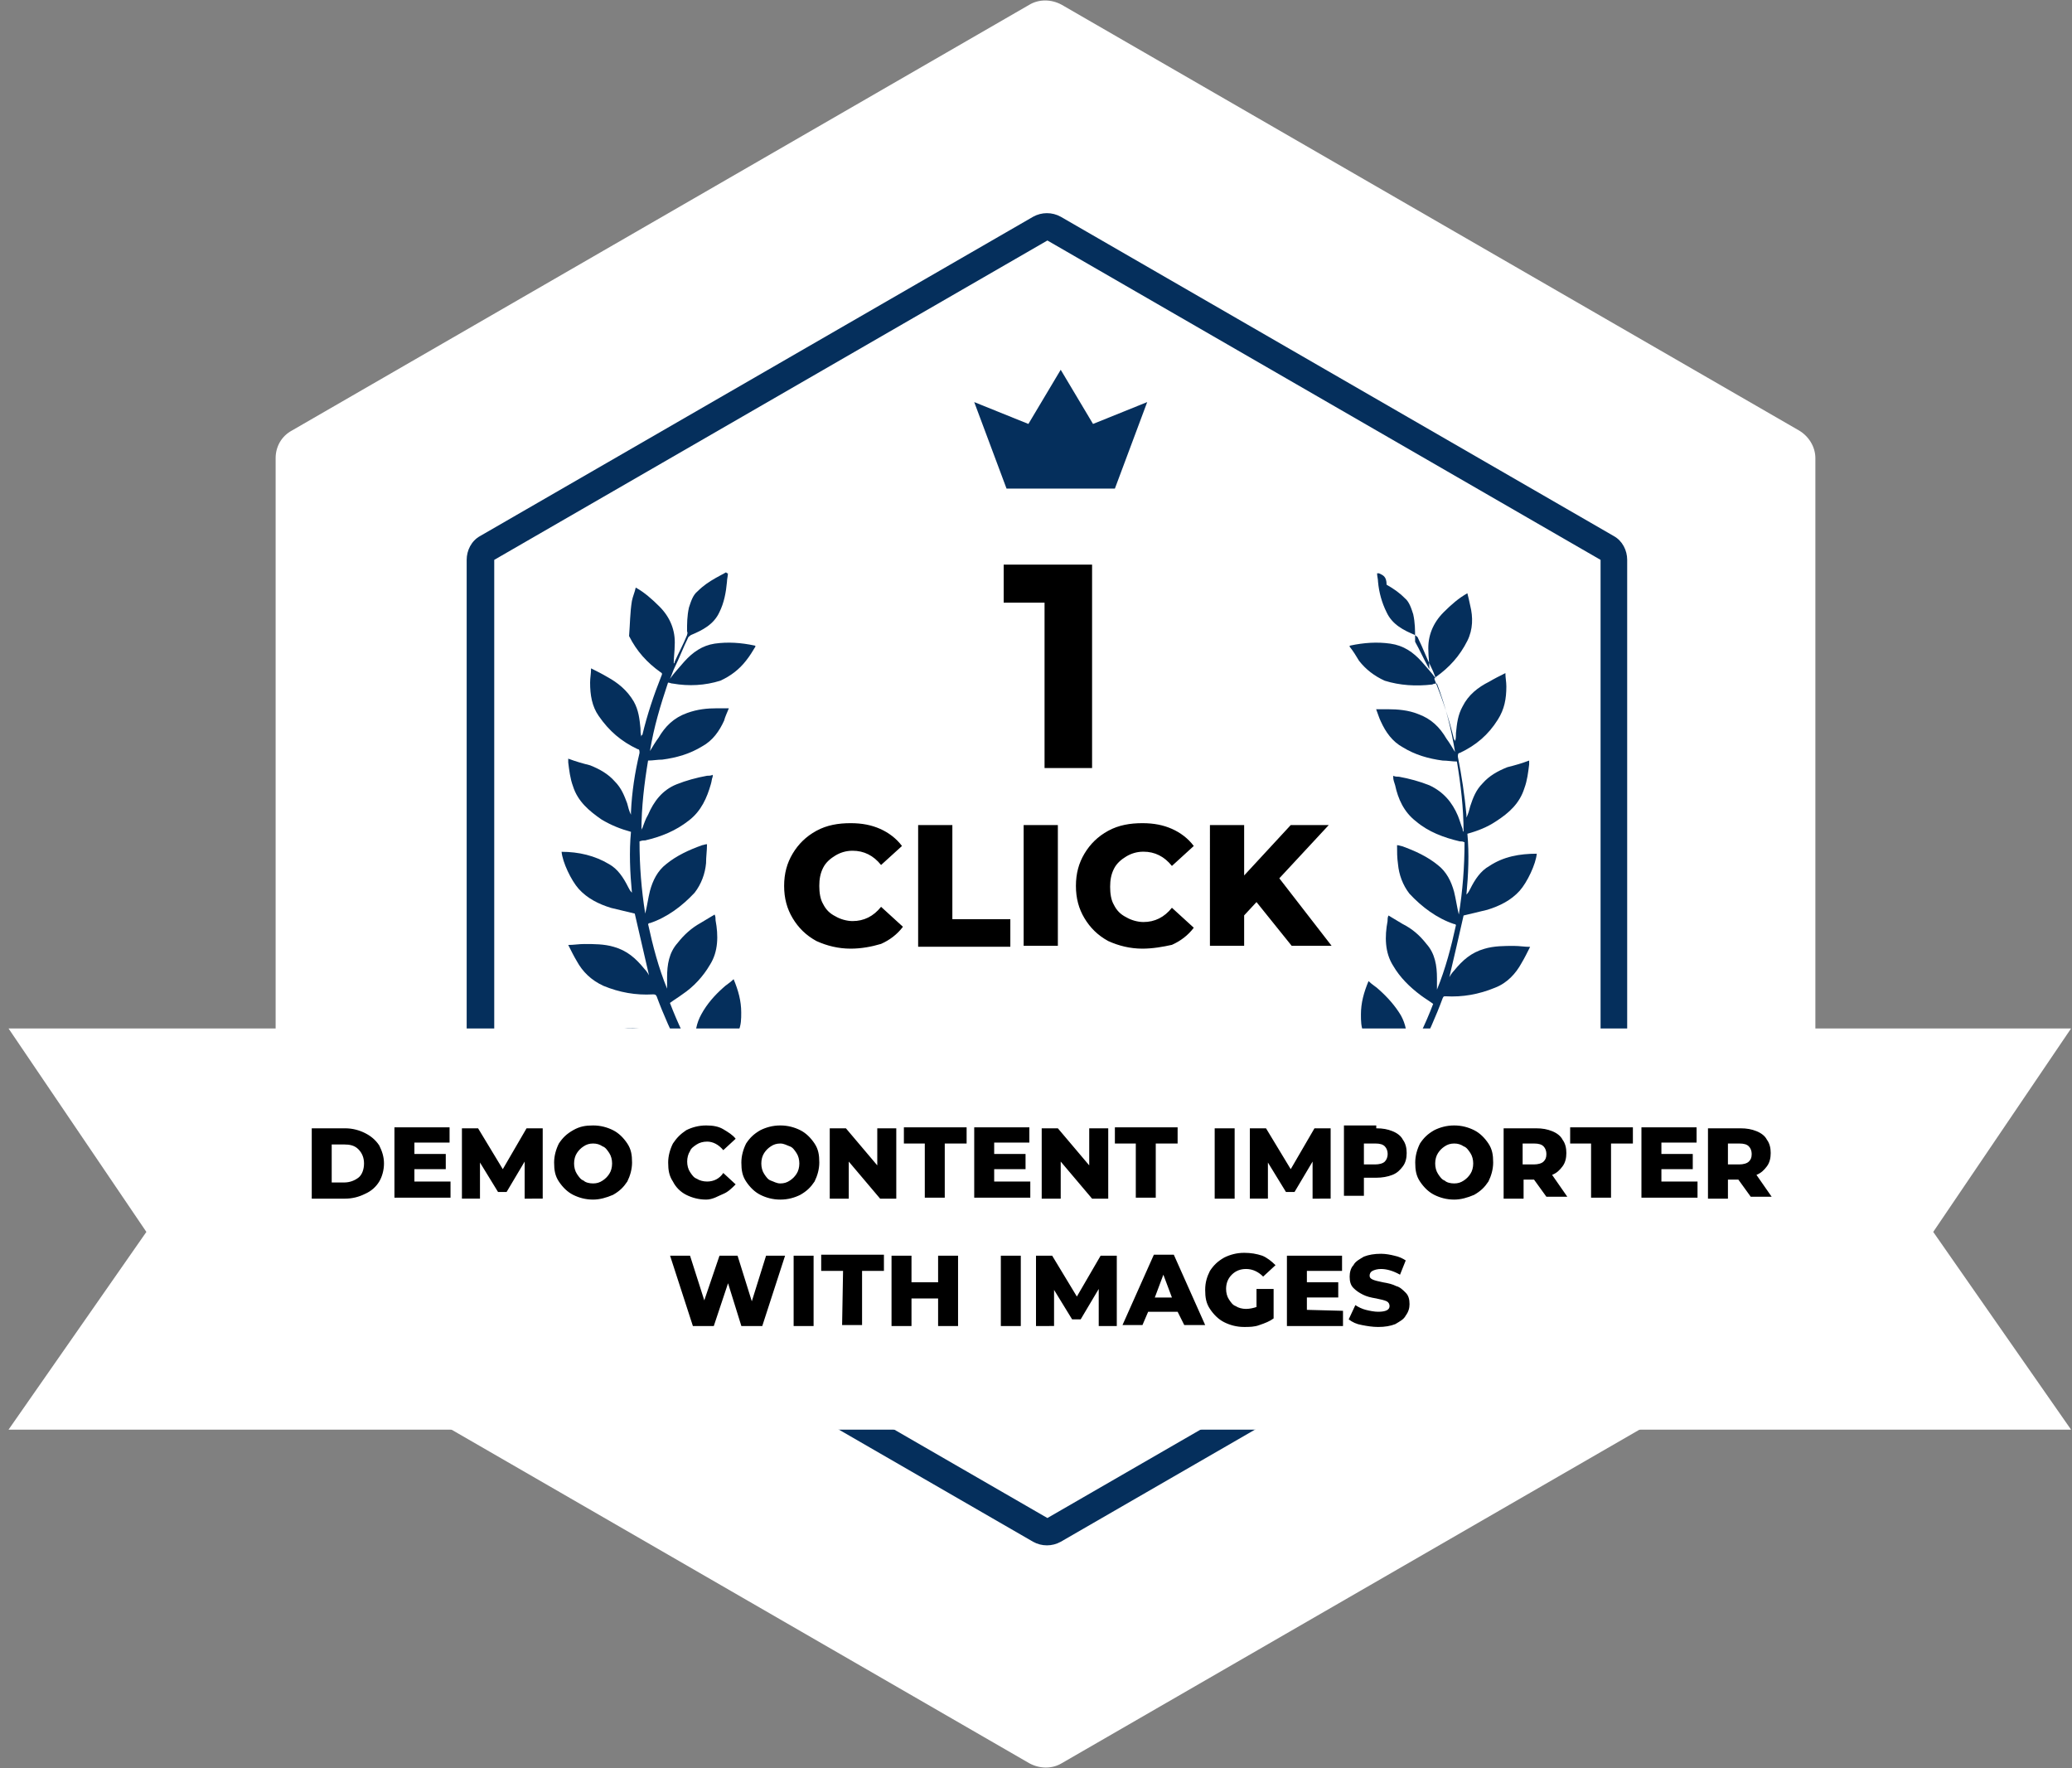
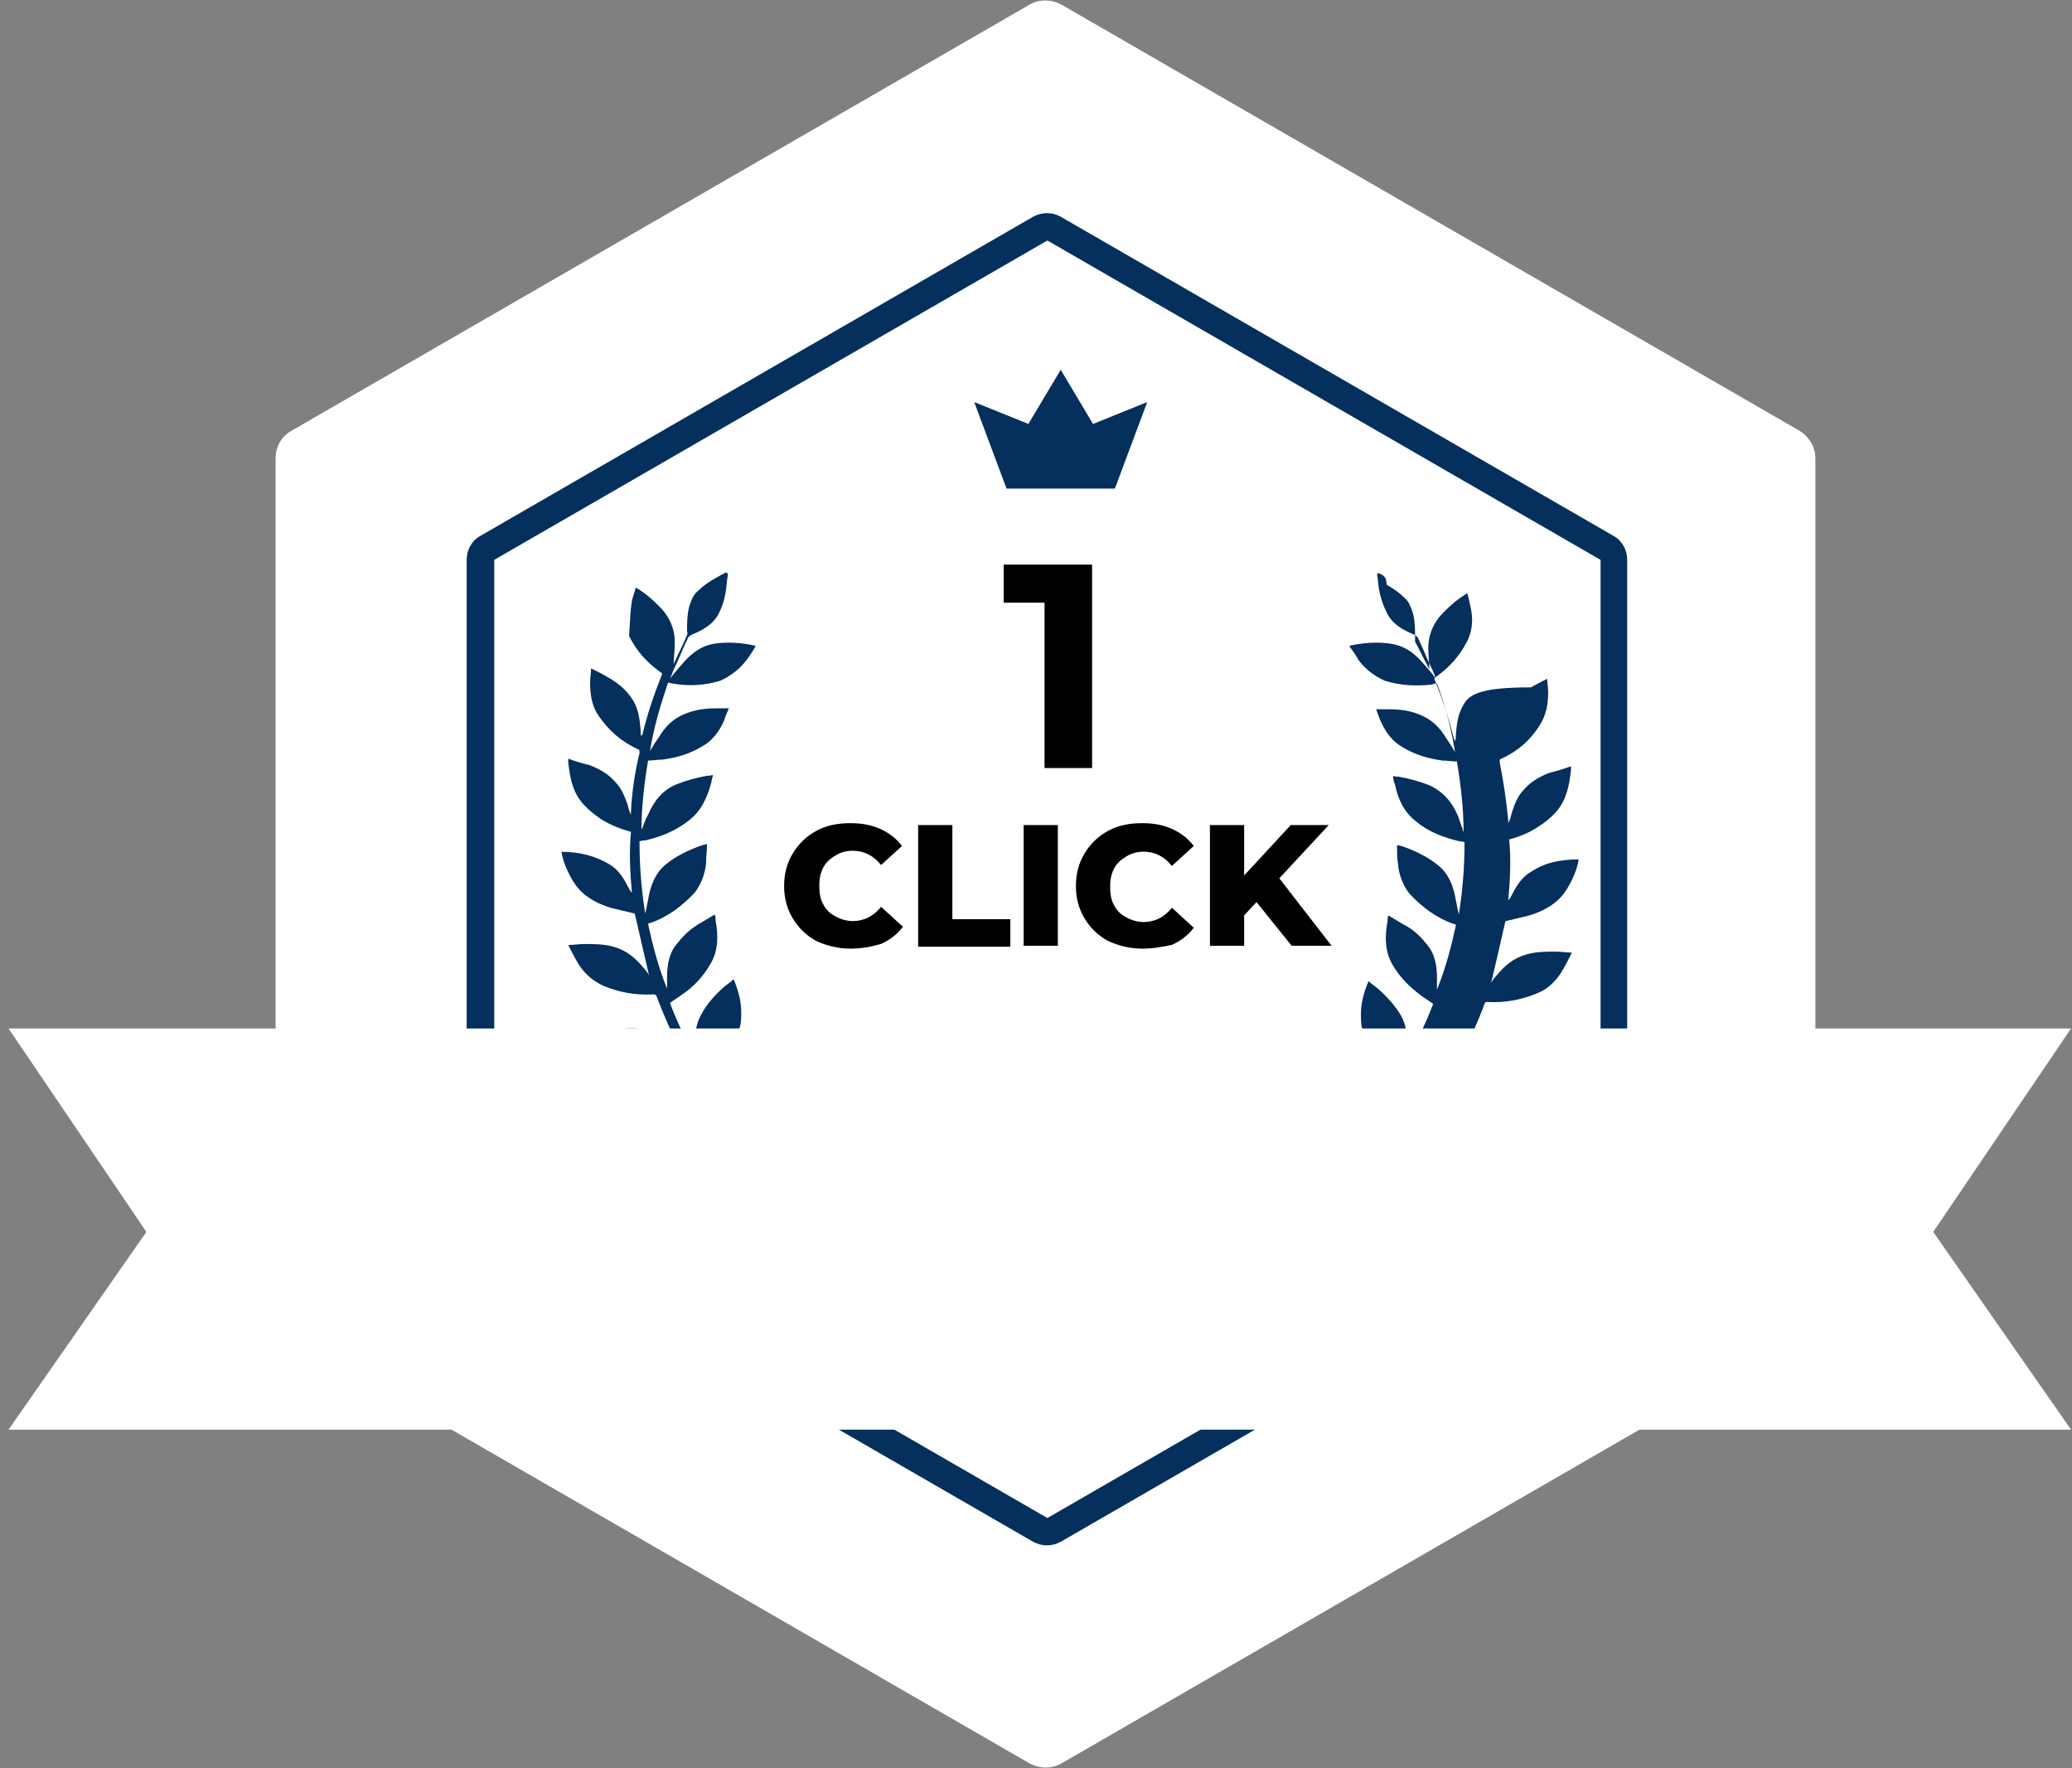
<svg xmlns="http://www.w3.org/2000/svg" id="Layer_1" x="0px" y="0px" width="218px" height="186px" viewBox="0 0 218 186" style="enable-background:new 0 0 218 186;" xml:space="preserve">
  <rect x="0" y="0" width="218" height="186" fill="#808080" stroke="none" />
  <style type="text/css">
	.st0{fill:#FFFFFF;}
	.st1{fill-rule:evenodd;clip-rule:evenodd;fill:#052F5C;}
	.st2{fill-rule:evenodd;clip-rule:evenodd;fill:#FFFFFF;}
	.st3{fill-rule:evenodd;clip-rule:evenodd;}
</style>
  <title>F4CA8A9E-321C-42DA-A1CC-7FDE658C4392</title>
  <g>
    <g id="Landingpage" transform="translate(-791, -822)">
      <g transform="translate(791, 822)">
        <path id="Path" class="st0" d="M108.3,0.5c1-0.6,2.3-0.6,3.4,0l0,0l77.6,44.8c1,0.6,1.7,1.7,1.7,2.9l0,0v89.6     c0,1.2-0.6,2.3-1.7,2.9l0,0l-77.6,44.8c-1,0.6-2.3,0.6-3.4,0l0,0l-77.6-44.8c-1-0.6-1.7-1.7-1.7-2.9l0,0V48.2     c0-1.2,0.6-2.3,1.7-2.9l0,0L108.3,0.5z" />
        <path id="Polygon-Copy" class="st1" d="M110.2,25.3L52,58.9v67.2l58.2,33.6l58.2-33.6V58.9L110.2,25.3z M111.6,22.8l58.2,33.6     c0.9,0.5,1.4,1.5,1.4,2.5v67.2c0,1-0.5,2-1.4,2.5l-58.2,33.6c-0.9,0.5-2,0.5-2.9,0l-58.2-33.6c-0.9-0.5-1.4-1.5-1.4-2.5V58.9     c0-1,0.5-2,1.4-2.5l58.2-33.6C109.6,22.3,110.7,22.3,111.6,22.8z" />
        <g id="Page-1" transform="translate(59.486, 60.312)">
          <path id="Fill-1" class="st1" d="M16.2,4.1c-0.6,1.3-1.8,1.9-3,2.4c-0.1,0.1-0.3,0.2-0.3,0.3c-0.5,1-0.9,2.1-1.4,3.1      c-0.2,0.4-0.3,0.8-0.5,1.2c0.5-0.7,1-1.2,1.5-1.8c0.9-1,1.9-1.7,3.2-1.9c1.4-0.2,2.8-0.1,4.2,0.2c0,0,0.1,0,0.1,0.1      c-0.3,0.5-0.6,1-1,1.5c-0.7,0.9-1.6,1.6-2.7,2.1c-1.6,0.5-3.3,0.6-5,0.3c-0.2,0-0.3-0.1-0.5-0.1c-0.8,2.4-1.5,4.7-1.9,7.2      c0.3-0.5,0.6-1,0.9-1.4c0.7-1.2,1.6-2.1,3-2.6c1.1-0.4,2.1-0.5,3.2-0.5c0.4,0,0.7,0,1.2,0c-0.2,0.5-0.4,0.9-0.5,1.3      c-0.5,1.1-1.2,2.1-2.3,2.7c-1.3,0.8-2.7,1.2-4.2,1.4c-0.5,0-1,0.1-1.5,0.1C8.3,22.1,8,24.6,8,27.1c0-0.1,0-0.2,0.1-0.3      c0.2-0.5,0.3-0.9,0.6-1.4c0.6-1.4,1.5-2.6,3-3.2c1-0.4,2.1-0.7,3.2-0.9c0.2,0,0.4,0,0.6-0.1v0.2c-0.1,0.2-0.1,0.5-0.2,0.8      c-0.4,1.4-1,2.8-2.3,3.8c-1.4,1.1-2.9,1.7-4.6,2.1c-0.2,0-0.3,0-0.6,0.1c0,2.6,0.2,5.1,0.6,7.6c0.2-0.8,0.3-1.6,0.5-2.4      c0.3-1.1,0.8-2.1,1.7-2.8c1.1-0.9,2.4-1.5,3.8-2c0.1,0,0.3-0.1,0.5-0.1c0,0.7-0.1,1.3-0.1,2c-0.1,1.1-0.5,2.2-1.2,3.1      c-1.3,1.4-2.9,2.6-4.7,3.2c-0.1,0-0.1,0-0.2,0.1c0.5,2.3,1.1,4.6,2,6.8c0-0.4,0-0.8,0-1.2c0-1.3,0.2-2.6,1.1-3.6      c0.7-0.9,1.5-1.6,2.4-2.1c0.5-0.3,1-0.6,1.5-0.9c0.1,0.2,0.1,0.4,0.1,0.6c0.3,1.6,0.3,3.3-0.6,4.7c-0.7,1.2-1.7,2.3-2.9,3.1      c-0.4,0.3-0.9,0.6-1.3,0.9c0.8,2.1,1.8,4.2,2.9,6.1c0-0.1,0-0.2,0-0.3c-0.1-0.6-0.1-1.1-0.2-1.7c-0.1-1,0.1-2,0.6-2.9      c0.6-1.1,1.4-2,2.3-2.8c0.3-0.3,0.7-0.5,1.1-0.9c0.5,1.2,0.8,2.3,0.8,3.5c0,0.7,0,1.3-0.3,2c-0.7,1.7-1.8,3.3-3.3,4.5      c-0.2,0.1-0.1,0.2-0.1,0.3c1,1.6,2,3.1,3.1,4.5c0,0-0.2,0.4-1.6-0.5c-0.3-0.5-0.6-0.9-0.9-1.4c-0.7-1-1.3-2-1.9-3      c-0.1-0.2-0.3-0.3-0.6-0.2c-1.8,0.4-3.6,0.4-5.4-0.1c-1.3-0.3-2.3-1.1-3.2-2.1c-0.4-0.4-0.7-0.9-1-1.4c0-0.1,0-0.1-0.1-0.2      l0.1-0.1c1.4-0.5,2.9-0.7,4.4-0.6c1.5,0.1,2.7,0.8,3.8,1.8c0.2,0.2,0.4,0.5,0.7,0.7c0-0.1-0.1-0.2-0.1-0.2      c-0.9-1.8-1.8-3.8-2.5-5.7c-0.1-0.2-0.2-0.2-0.4-0.2c-1.8,0.1-3.5-0.2-5.2-0.9c-1.3-0.6-2.2-1.5-2.8-2.6      c-0.3-0.5-0.6-1.1-0.9-1.7C0.9,39.1,1.4,39,2,39c1,0,2.1,0,3.1,0.3c1.4,0.4,2.3,1.2,3.2,2.3c0.2,0.2,0.4,0.5,0.5,0.7      c-0.5-2.2-1-4.3-1.5-6.5c-0.8-0.2-1.7-0.4-2.5-0.6c-1.3-0.4-2.5-1-3.4-2c-0.8-0.9-1.7-2.8-1.8-3.9l0,0c1.8,0,3.5,0.4,5,1.3      c0.9,0.5,1.5,1.4,2,2.4c0.1,0.2,0.2,0.4,0.4,0.6c-0.2-2.1-0.3-4.3-0.1-6.4c-1.1-0.3-2.1-0.7-3.1-1.3c-1.3-0.9-2.5-1.9-3-3.5      c-0.3-0.8-0.4-1.7-0.5-2.5c0-0.1,0-0.2,0-0.4c0.8,0.3,1.5,0.5,2.3,0.7c1,0.4,1.9,0.9,2.6,1.7c0.7,0.7,1,1.5,1.3,2.3      c0.1,0.4,0.2,0.8,0.4,1.2c0-0.1,0-0.2,0-0.3C7,23,7.3,21,7.8,18.9c0-0.2,0-0.4-0.2-0.4c-1.7-0.8-3-1.9-4.1-3.5      c-0.7-1-0.9-2.2-0.9-3.5c0-0.5,0.1-0.9,0.1-1.5c0.6,0.3,1.2,0.6,1.7,0.9c1.1,0.6,2.1,1.4,2.8,2.6c0.5,0.9,0.6,1.8,0.7,2.8      c0,0.3,0,0.6,0.1,0.9C8,17.1,8,17,8.1,17c0.5-2.1,1.2-4.2,2-6.2c0.1-0.2,0.1-0.3-0.1-0.4c-1.4-1-2.5-2.2-3.3-3.8      C6.8,5.4,6.8,4.1,7,2.9C7.1,2.4,7.3,2,7.4,1.5l0,0c0.9,0.5,1.7,1.2,2.5,2C11,4.6,11.6,6,11.5,7.6c0,0.6-0.1,1.2-0.1,1.9      c0.1-0.1,0.1-0.1,0.1-0.2c0.4-0.9,0.9-1.8,1.3-2.8c0-0.1,0.1-0.2,0-0.4c0-0.8,0-1.6,0.2-2.5c0.2-0.6,0.4-1.3,0.9-1.7      c0.6-0.6,1.2-1,1.9-1.4c0.4-0.2,0.7-0.4,1.1-0.6C17,0,17,0,17.1,0c0,0.3-0.1,0.6-0.1,0.9C16.9,2,16.7,3.1,16.2,4.1L16.2,4.1z" />
-           <path id="Fill-2" class="st1" d="M86.4,4.1c0.6,1.3,1.8,1.9,3,2.4c0.1,0.1,0.3,0.2,0.3,0.3c0.5,1,0.9,2.1,1.4,3.1      c0.2,0.4,0.3,0.7,0.5,1.2c-0.5-0.7-1-1.2-1.5-1.8c-0.9-1-1.9-1.7-3.3-1.9c-1.4-0.2-2.8-0.1-4.2,0.2c0,0-0.1,0-0.1,0.1      c0.4,0.5,0.7,1,1,1.5c0.7,0.9,1.6,1.6,2.7,2.1c1.6,0.5,3.3,0.6,5,0.4c0.2-0.1,0.3-0.1,0.5-0.1c0.9,2.4,1.5,4.7,1.9,7.2      c-0.3-0.5-0.6-1-0.9-1.4c-0.7-1.2-1.6-2.1-3-2.6c-1-0.4-2.1-0.5-3.2-0.5c-0.3,0-0.7,0-1.2,0c0.2,0.5,0.3,0.9,0.5,1.3      c0.5,1.1,1.2,2.1,2.3,2.7c1.3,0.8,2.7,1.2,4.2,1.4c0.5,0,1,0.1,1.5,0.1c0.4,2.4,0.7,4.9,0.7,7.4c-0.1-0.1-0.1-0.2-0.1-0.3      c-0.2-0.5-0.3-0.9-0.5-1.4c-0.6-1.4-1.5-2.5-3-3.2c-1-0.4-2.1-0.7-3.2-0.9c-0.2,0-0.4,0-0.6-0.1v0.2c0,0.2,0.1,0.5,0.2,0.8      c0.3,1.4,0.9,2.8,2.2,3.8c1.3,1.1,2.9,1.7,4.6,2.1c0.2,0,0.3,0,0.5,0.1c0,2.6-0.2,5.1-0.6,7.6c-0.2-0.8-0.3-1.6-0.5-2.4      c-0.3-1.1-0.8-2.1-1.7-2.8c-1.1-0.9-2.4-1.5-3.8-2c-0.1,0-0.3-0.1-0.5-0.1c0,0.7,0,1.3,0.1,2c0.1,1.1,0.5,2.2,1.2,3.1      c1.3,1.4,2.9,2.6,4.7,3.2c0.1,0,0.1,0,0.2,0.1c-0.5,2.3-1.1,4.6-2,6.8c0-0.4,0-0.8,0-1.2c0-1.3-0.2-2.6-1.1-3.6      c-0.7-0.9-1.5-1.6-2.5-2.1c-0.5-0.3-1-0.6-1.5-0.9c-0.1,0.2-0.1,0.4-0.1,0.6c-0.3,1.6-0.3,3.3,0.6,4.7c0.7,1.2,1.7,2.2,2.9,3.1      c0.4,0.3,0.9,0.6,1.3,0.9c-0.8,2.1-1.8,4.2-3,6.1c0-0.1,0-0.2,0-0.3c0.1-0.5,0.1-1.1,0.2-1.7c0.1-1-0.1-2-0.6-2.9      c-0.6-1-1.4-1.9-2.3-2.7c-0.3-0.3-0.7-0.5-1.1-0.9c-0.5,1.2-0.8,2.3-0.8,3.5c0,0.7,0,1.3,0.3,2c0.7,1.7,1.8,3.3,3.2,4.5      c0.2,0.1,0.1,0.2,0.1,0.4c-1,1.5-2,3-3.1,4.5c0,0,0.2,0.4,1.6-0.5c0.3-0.5,0.7-0.9,1-1.4c0.6-1,1.3-2,1.9-3      c0.1-0.3,0.2-0.3,0.5-0.3c1.8,0.4,3.6,0.4,5.4-0.1c1.3-0.3,2.3-1.1,3.1-2.1c0.4-0.4,0.7-0.9,1-1.4c0-0.1,0.1-0.1,0.1-0.2      c-0.1,0-0.1-0.1-0.1-0.1c-1.4-0.5-2.9-0.7-4.4-0.6c-1.5,0.1-2.7,0.8-3.8,1.8c-0.2,0.2-0.5,0.5-0.8,0.7c0-0.1,0.1-0.2,0.1-0.2      c0.9-1.8,1.8-3.8,2.5-5.7c0.1-0.2,0.1-0.2,0.3-0.2c1.8,0.1,3.5-0.2,5.2-0.9c1.3-0.5,2.2-1.5,2.8-2.6c0.3-0.5,0.6-1.1,0.9-1.7      c-0.6,0-1.1-0.1-1.7-0.1c-1,0-2.1,0-3.1,0.3c-1.4,0.4-2.3,1.2-3.2,2.3c-0.2,0.2-0.4,0.5-0.5,0.7c0.5-2.1,1-4.3,1.5-6.5      c0.8-0.2,1.7-0.4,2.5-0.6c1.3-0.4,2.5-1,3.4-2c0.8-0.9,1.7-2.8,1.8-3.9l0,0c-1.8,0-3.5,0.3-5,1.3c-0.9,0.5-1.5,1.4-2,2.4      c-0.1,0.2-0.2,0.4-0.4,0.6c0.2-2.1,0.3-4.3,0.1-6.4c1.1-0.3,2.1-0.7,3-1.3c1.4-0.9,2.5-1.9,3-3.5c0.3-0.8,0.4-1.7,0.5-2.5      c0-0.1,0-0.2,0-0.4c-0.8,0.3-1.5,0.5-2.3,0.7c-1,0.4-1.9,0.9-2.6,1.7c-0.7,0.7-1,1.5-1.3,2.4c-0.1,0.4-0.2,0.8-0.4,1.2      c0-0.1,0-0.2,0-0.3c-0.2-2.1-0.5-4.1-0.9-6.1c0-0.2,0-0.4,0.2-0.4c1.7-0.8,3-1.9,4-3.5c0.7-1.1,0.9-2.2,0.9-3.5      c0-0.5-0.1-0.9-0.1-1.4c-0.6,0.3-1.2,0.6-1.7,0.9C96,12,95,12.8,94.4,14c-0.5,0.9-0.6,1.8-0.7,2.8c0,0.3,0,0.6-0.1,0.9      c0-0.1,0-0.2-0.1-0.2c-0.5-2.1-1.2-4.2-2-6.2c-0.1-0.2-0.1-0.3,0.1-0.4c1.4-1,2.5-2.2,3.3-3.8c0.6-1.2,0.6-2.5,0.3-3.7      c-0.1-0.5-0.2-0.9-0.3-1.3l0,0c-0.9,0.5-1.7,1.2-2.5,2c-1.1,1.1-1.7,2.5-1.6,4.1c0,0.6,0.1,1.2,0.1,1.9c0-0.1-0.1-0.1-0.1-0.2      c-0.5-0.9-0.9-1.8-1.4-2.7c0-0.1,0-0.2,0-0.4c0-0.8,0-1.6-0.2-2.5C89,3.7,88.8,3,88.3,2.6c-0.6-0.6-1.2-1-1.9-1.4      c0-0.9-0.4-1-0.8-1.2c-0.1,0-0.1,0-0.2,0c0,0.3,0.1,0.6,0.1,0.9C85.6,2,85.9,3.1,86.4,4.1L86.4,4.1z" />
+           <path id="Fill-2" class="st1" d="M86.4,4.1c0.6,1.3,1.8,1.9,3,2.4c0.1,0.1,0.3,0.2,0.3,0.3c0.5,1,0.9,2.1,1.4,3.1      c0.2,0.4,0.3,0.7,0.5,1.2c-0.5-0.7-1-1.2-1.5-1.8c-0.9-1-1.9-1.7-3.3-1.9c-1.4-0.2-2.8-0.1-4.2,0.2c0,0-0.1,0-0.1,0.1      c0.4,0.5,0.7,1,1,1.5c0.7,0.9,1.6,1.6,2.7,2.1c1.6,0.5,3.3,0.6,5,0.4c0.2-0.1,0.3-0.1,0.5-0.1c0.9,2.4,1.5,4.7,1.9,7.2      c-0.3-0.5-0.6-1-0.9-1.4c-0.7-1.2-1.6-2.1-3-2.6c-1-0.4-2.1-0.5-3.2-0.5c-0.3,0-0.7,0-1.2,0c0.2,0.5,0.3,0.9,0.5,1.3      c0.5,1.1,1.2,2.1,2.3,2.7c1.3,0.8,2.7,1.2,4.2,1.4c0.5,0,1,0.1,1.5,0.1c0.4,2.4,0.7,4.9,0.7,7.4c-0.1-0.1-0.1-0.2-0.1-0.3      c-0.2-0.5-0.3-0.9-0.5-1.4c-0.6-1.4-1.5-2.5-3-3.2c-1-0.4-2.1-0.7-3.2-0.9c-0.2,0-0.4,0-0.6-0.1v0.2c0,0.2,0.1,0.5,0.2,0.8      c0.3,1.4,0.9,2.8,2.2,3.8c1.3,1.1,2.9,1.7,4.6,2.1c0.2,0,0.3,0,0.5,0.1c0,2.6-0.2,5.1-0.6,7.6c-0.2-0.8-0.3-1.6-0.5-2.4      c-0.3-1.1-0.8-2.1-1.7-2.8c-1.1-0.9-2.4-1.5-3.8-2c-0.1,0-0.3-0.1-0.5-0.1c0,0.7,0,1.3,0.1,2c0.1,1.1,0.5,2.2,1.2,3.1      c1.3,1.4,2.9,2.6,4.7,3.2c0.1,0,0.1,0,0.2,0.1c-0.5,2.3-1.1,4.6-2,6.8c0-0.4,0-0.8,0-1.2c0-1.3-0.2-2.6-1.1-3.6      c-0.7-0.9-1.5-1.6-2.5-2.1c-0.5-0.3-1-0.6-1.5-0.9c-0.1,0.2-0.1,0.4-0.1,0.6c-0.3,1.6-0.3,3.3,0.6,4.7c0.7,1.2,1.7,2.2,2.9,3.1      c0.4,0.3,0.9,0.6,1.3,0.9c-0.8,2.1-1.8,4.2-3,6.1c0-0.1,0-0.2,0-0.3c0.1-0.5,0.1-1.1,0.2-1.7c0.1-1-0.1-2-0.6-2.9      c-0.6-1-1.4-1.9-2.3-2.7c-0.3-0.3-0.7-0.5-1.1-0.9c-0.5,1.2-0.8,2.3-0.8,3.5c0,0.7,0,1.3,0.3,2c0.7,1.7,1.8,3.3,3.2,4.5      c0.2,0.1,0.1,0.2,0.1,0.4c-1,1.5-2,3-3.1,4.5c0,0,0.2,0.4,1.6-0.5c0.3-0.5,0.7-0.9,1-1.4c0.6-1,1.3-2,1.9-3      c0.1-0.3,0.2-0.3,0.5-0.3c1.8,0.4,3.6,0.4,5.4-0.1c1.3-0.3,2.3-1.1,3.1-2.1c0.4-0.4,0.7-0.9,1-1.4c0-0.1,0.1-0.1,0.1-0.2      c-0.1,0-0.1-0.1-0.1-0.1c-1.5,0.1-2.7,0.8-3.8,1.8c-0.2,0.2-0.5,0.5-0.8,0.7c0-0.1,0.1-0.2,0.1-0.2      c0.9-1.8,1.8-3.8,2.5-5.7c0.1-0.2,0.1-0.2,0.3-0.2c1.8,0.1,3.5-0.2,5.2-0.9c1.3-0.5,2.2-1.5,2.8-2.6c0.3-0.5,0.6-1.1,0.9-1.7      c-0.6,0-1.1-0.1-1.7-0.1c-1,0-2.1,0-3.1,0.3c-1.4,0.4-2.3,1.2-3.2,2.3c-0.2,0.2-0.4,0.5-0.5,0.7c0.5-2.1,1-4.3,1.5-6.5      c0.8-0.2,1.7-0.4,2.5-0.6c1.3-0.4,2.5-1,3.4-2c0.8-0.9,1.7-2.8,1.8-3.9l0,0c-1.8,0-3.5,0.3-5,1.3c-0.9,0.5-1.5,1.4-2,2.4      c-0.1,0.2-0.2,0.4-0.4,0.6c0.2-2.1,0.3-4.3,0.1-6.4c1.1-0.3,2.1-0.7,3-1.3c1.4-0.9,2.5-1.9,3-3.5c0.3-0.8,0.4-1.7,0.5-2.5      c0-0.1,0-0.2,0-0.4c-0.8,0.3-1.5,0.5-2.3,0.7c-1,0.4-1.9,0.9-2.6,1.7c-0.7,0.7-1,1.5-1.3,2.4c-0.1,0.4-0.2,0.8-0.4,1.2      c0-0.1,0-0.2,0-0.3c-0.2-2.1-0.5-4.1-0.9-6.1c0-0.2,0-0.4,0.2-0.4c1.7-0.8,3-1.9,4-3.5c0.7-1.1,0.9-2.2,0.9-3.5      c0-0.5-0.1-0.9-0.1-1.4c-0.6,0.3-1.2,0.6-1.7,0.9C96,12,95,12.8,94.4,14c-0.5,0.9-0.6,1.8-0.7,2.8c0,0.3,0,0.6-0.1,0.9      c0-0.1,0-0.2-0.1-0.2c-0.5-2.1-1.2-4.2-2-6.2c-0.1-0.2-0.1-0.3,0.1-0.4c1.4-1,2.5-2.2,3.3-3.8c0.6-1.2,0.6-2.5,0.3-3.7      c-0.1-0.5-0.2-0.9-0.3-1.3l0,0c-0.9,0.5-1.7,1.2-2.5,2c-1.1,1.1-1.7,2.5-1.6,4.1c0,0.6,0.1,1.2,0.1,1.9c0-0.1-0.1-0.1-0.1-0.2      c-0.5-0.9-0.9-1.8-1.4-2.7c0-0.1,0-0.2,0-0.4c0-0.8,0-1.6-0.2-2.5C89,3.7,88.8,3,88.3,2.6c-0.6-0.6-1.2-1-1.9-1.4      c0-0.9-0.4-1-0.8-1.2c-0.1,0-0.1,0-0.2,0c0,0.3,0.1,0.6,0.1,0.9C85.6,2,85.9,3.1,86.4,4.1L86.4,4.1z" />
        </g>
        <polygon id="Rectangle-75" class="st2" points="0.9,108.2 15.4,129.6 0.9,150.4 217.9,150.4 203.4,129.6 217.9,108.2    " />
-         <path id="demo-content-importe" class="st3" d="M32.8,118.7h3.5c0.8,0,1.5,0.2,2.1,0.5s1.1,0.7,1.5,1.3c0.3,0.6,0.5,1.2,0.5,1.9     c0,0.7-0.2,1.4-0.5,1.9s-0.8,1-1.5,1.3c-0.6,0.3-1.3,0.5-2.1,0.5h-3.5V118.7z M36.2,124.4c0.6,0,1.1-0.2,1.5-0.5s0.6-0.9,0.6-1.5     s-0.2-1.1-0.6-1.5c-0.4-0.4-0.9-0.5-1.5-0.5h-1.3v4H36.2z M47.4,124.4v1.6h-5.9v-7.4h5.8v1.6h-3.7v1.2h3.3v1.6h-3.3v1.3h3.8     C47.4,124.3,47.4,124.4,47.4,124.4z M55.2,126.1v-3.9l-1.9,3.2h-0.9l-1.9-3.1v3.8h-1.9v-7.4h1.7l2.6,4.3l2.5-4.3h1.7v7.4H55.2z      M62.4,126.2c-0.8,0-1.5-0.2-2.1-0.5s-1.1-0.8-1.5-1.4s-0.5-1.2-0.5-2c0-0.7,0.2-1.4,0.5-2c0.4-0.6,0.8-1,1.5-1.4     s1.3-0.5,2.1-0.5s1.5,0.2,2.1,0.5s1.1,0.8,1.5,1.4s0.5,1.2,0.5,2c0,0.7-0.2,1.4-0.5,2c-0.4,0.6-0.8,1-1.5,1.4     C63.8,126,63.1,126.2,62.4,126.2z M62.4,124.5c0.4,0,0.7-0.1,1-0.3c0.3-0.2,0.5-0.4,0.7-0.7c0.2-0.3,0.3-0.7,0.3-1.1     s-0.1-0.8-0.3-1.1c-0.2-0.3-0.4-0.6-0.7-0.7c-0.3-0.2-0.6-0.3-1-0.3s-0.7,0.1-1,0.3c-0.3,0.2-0.5,0.4-0.7,0.7     c-0.2,0.3-0.3,0.7-0.3,1.1s0.1,0.8,0.3,1.1c0.2,0.3,0.4,0.6,0.7,0.7C61.6,124.4,62,124.5,62.4,124.5z M74.3,126.2     c-0.8,0-1.5-0.2-2.1-0.5s-1.1-0.8-1.4-1.4c-0.4-0.6-0.5-1.2-0.5-2c0-0.7,0.2-1.4,0.5-2c0.4-0.6,0.8-1,1.4-1.4     c0.6-0.3,1.3-0.5,2.1-0.5c0.7,0,1.3,0.1,1.8,0.4s1,0.6,1.3,1l-1.3,1.2c-0.5-0.6-1.1-0.9-1.7-0.9c-0.4,0-0.8,0.1-1.1,0.3     c-0.3,0.2-0.6,0.4-0.7,0.7c-0.2,0.3-0.3,0.7-0.3,1.1s0.1,0.8,0.3,1.1c0.2,0.3,0.4,0.6,0.7,0.7c0.3,0.2,0.7,0.3,1.1,0.3     c0.7,0,1.3-0.3,1.7-0.9l1.3,1.2c-0.4,0.4-0.8,0.8-1.3,1S75,126.2,74.3,126.2z M82.1,126.2c-0.8,0-1.5-0.2-2.1-0.5     s-1.1-0.8-1.5-1.4s-0.5-1.2-0.5-2c0-0.7,0.2-1.4,0.5-2c0.4-0.6,0.8-1,1.5-1.4c0.6-0.3,1.3-0.5,2.1-0.5c0.8,0,1.5,0.2,2.1,0.5     s1.1,0.8,1.5,1.4s0.5,1.2,0.5,2c0,0.7-0.2,1.4-0.5,2c-0.4,0.6-0.8,1-1.5,1.4C83.6,126,82.9,126.2,82.1,126.2z M82.1,124.5     c0.4,0,0.7-0.1,1-0.3s0.5-0.4,0.7-0.7c0.2-0.3,0.3-0.7,0.3-1.1s-0.1-0.8-0.3-1.1c-0.2-0.3-0.4-0.6-0.7-0.7s-0.6-0.3-1-0.3     s-0.7,0.1-1,0.3s-0.5,0.4-0.7,0.7c-0.2,0.3-0.3,0.7-0.3,1.1s0.1,0.8,0.3,1.1c0.2,0.3,0.4,0.6,0.7,0.7S81.7,124.5,82.1,124.5z      M94.3,118.7v7.4h-1.7l-3.3-3.9v3.9h-2v-7.4H89l3.3,3.9v-3.9H94.3z M97.4,120.3h-2.3v-1.7h6.6v1.7h-2.3v5.7h-2.1v-5.7H97.4z      M108.4,124.4v1.6h-5.9v-7.4h5.8v1.6h-3.7v1.2h3.3v1.6h-3.3v1.3h3.8C108.4,124.3,108.4,124.4,108.4,124.4z M116.6,118.7v7.4h-1.7     l-3.3-3.9v3.9h-2v-7.4h1.7l3.3,3.9v-3.9H116.6z M119.6,120.3h-2.3v-1.7h6.6v1.7h-2.3v5.7h-2.1v-5.7H119.6z M127.8,118.7h2.1v7.4     h-2.1C127.8,126.1,127.8,118.7,127.8,118.7z M138.1,126.1v-3.9l-1.9,3.2h-0.9l-1.9-3.1v3.8h-1.9v-7.4h1.7l2.6,4.3l2.5-4.3h1.7     v7.4H138.1z M144.8,118.7c0.7,0,1.2,0.1,1.7,0.3c0.5,0.2,0.9,0.5,1.1,0.9c0.3,0.4,0.4,0.9,0.4,1.4s-0.1,1-0.4,1.4     c-0.3,0.4-0.6,0.7-1.1,0.9c-0.5,0.2-1.1,0.3-1.7,0.3h-1.3v1.9h-2.1v-7.4h3.4L144.8,118.7L144.8,118.7z M144.7,122.5     c0.4,0,0.8-0.1,1-0.3s0.3-0.5,0.3-0.8s-0.1-0.6-0.3-0.8c-0.2-0.2-0.5-0.3-1-0.3h-1.2v2.2L144.7,122.5L144.7,122.5z M153,126.2     c-0.8,0-1.5-0.2-2.1-0.5s-1.1-0.8-1.5-1.4s-0.5-1.2-0.5-2c0-0.7,0.2-1.4,0.5-2c0.4-0.6,0.8-1,1.5-1.4c0.6-0.3,1.3-0.5,2.1-0.5     s1.5,0.2,2.1,0.5s1.1,0.8,1.5,1.4s0.5,1.2,0.5,2c0,0.7-0.2,1.4-0.5,2c-0.4,0.6-0.8,1-1.5,1.4C154.4,126,153.7,126.2,153,126.2z      M153,124.5c0.4,0,0.7-0.1,1-0.3c0.3-0.2,0.5-0.4,0.7-0.7c0.2-0.3,0.3-0.7,0.3-1.1s-0.1-0.8-0.3-1.1c-0.2-0.3-0.4-0.6-0.7-0.7     c-0.3-0.2-0.6-0.3-1-0.3s-0.7,0.1-1,0.3c-0.3,0.2-0.5,0.4-0.7,0.7c-0.2,0.3-0.3,0.7-0.3,1.1s0.1,0.8,0.3,1.1     c0.2,0.3,0.4,0.6,0.7,0.7C152.2,124.4,152.6,124.5,153,124.5z M161.4,124.1h-1.1v2h-2.1v-7.4h3.4c0.7,0,1.2,0.1,1.7,0.3     c0.5,0.2,0.9,0.5,1.1,0.9c0.3,0.4,0.4,0.9,0.4,1.4s-0.1,1-0.4,1.4s-0.6,0.7-1.1,0.9l1.6,2.3h-2.2L161.4,124.1z M162.7,121.4     c0-0.3-0.1-0.6-0.3-0.8c-0.2-0.2-0.5-0.3-1-0.3h-1.2v2.2h1.2c0.4,0,0.8-0.1,1-0.3S162.7,121.8,162.7,121.4z M167.5,120.3h-2.3     v-1.7h6.6v1.7h-2.3v5.7h-2.1v-5.7H167.5z M178.6,124.4v1.6h-5.9v-7.4h5.8v1.6h-3.7v1.2h3.3v1.6h-3.3v1.3h3.8L178.6,124.4     L178.6,124.4z M182.9,124.1h-1.1v2h-2.1v-7.4h3.4c0.7,0,1.2,0.1,1.7,0.3c0.5,0.2,0.9,0.5,1.1,0.9c0.3,0.4,0.4,0.9,0.4,1.4     s-0.1,1-0.4,1.4s-0.6,0.7-1.1,0.9l1.6,2.3h-2.2L182.9,124.1z M184.3,121.4c0-0.3-0.1-0.6-0.3-0.8c-0.2-0.2-0.5-0.3-1-0.3h-1.2     v2.2h1.2c0.4,0,0.8-0.1,1-0.3S184.3,121.8,184.3,121.4z M82.6,132.1l-2.4,7.4H78l-1.4-4.5l-1.5,4.5h-2.2l-2.4-7.4h2.1l1.5,4.7     l1.6-4.7h1.9l1.5,4.8l1.5-4.8H82.6z M83.5,132.1h2.1v7.4h-2.1V132.1z M88.7,133.7h-2.3V132H93v1.7h-2.3v5.7h-2.1L88.7,133.7     L88.7,133.7z M100.8,132.1v7.4h-2.1v-2.9h-2.8v2.9h-2.1v-7.4h2.1v2.8h2.8v-2.8H100.8z M105.3,132.1h2.1v7.4h-2.1V132.1z      M115.6,139.5v-3.9l-1.9,3.2h-0.9l-1.9-3.1v3.8H109v-7.4h1.7l2.6,4.3l2.5-4.3h1.7v7.4H115.6z M123.9,138h-3.1l-0.6,1.4h-2.1     l3.3-7.4h2.1l3.3,7.4h-2.2L123.9,138z M123.3,136.5l-0.9-2.4l-0.9,2.4H123.3z M132.2,135.6h1.8v3.1c-0.4,0.3-0.9,0.5-1.5,0.7     c-0.5,0.2-1.1,0.2-1.6,0.2c-0.8,0-1.5-0.2-2.1-0.5s-1.1-0.8-1.5-1.4c-0.4-0.6-0.5-1.2-0.5-2s0.2-1.4,0.5-2c0.4-0.6,0.8-1,1.5-1.4     c0.6-0.3,1.3-0.5,2.1-0.5c0.7,0,1.3,0.1,1.9,0.3c0.5,0.2,1,0.6,1.4,1l-1.3,1.2c-0.5-0.5-1.1-0.8-1.8-0.8c-0.6,0-1.1,0.2-1.5,0.6     c-0.4,0.4-0.6,0.9-0.6,1.5c0,0.4,0.1,0.8,0.3,1.1s0.4,0.6,0.7,0.7c0.3,0.2,0.7,0.3,1.1,0.3c0.4,0,0.8-0.1,1.1-0.2L132.2,135.6     L132.2,135.6z M141.3,137.9v1.6h-5.9v-7.4h5.8v1.6h-3.7v1.2h3.3v1.6h-3.3v1.3L141.3,137.9L141.3,137.9z M145,139.6     c-0.6,0-1.2-0.1-1.7-0.2c-0.6-0.1-1-0.3-1.4-0.6l0.7-1.5c0.3,0.2,0.7,0.4,1.1,0.5c0.4,0.1,0.9,0.2,1.3,0.2c0.8,0,1.2-0.2,1.2-0.6     c0-0.2-0.1-0.4-0.3-0.5s-0.6-0.2-1.1-0.3c-0.6-0.1-1-0.2-1.4-0.4s-0.7-0.4-1-0.7s-0.4-0.7-0.4-1.2c0-0.4,0.1-0.9,0.4-1.2     c0.2-0.4,0.6-0.6,1.1-0.9c0.5-0.2,1.1-0.3,1.8-0.3c0.5,0,1,0.1,1.4,0.2c0.5,0.1,0.9,0.3,1.2,0.5l-0.6,1.5c-0.7-0.4-1.4-0.6-2-0.6     c-0.4,0-0.7,0.1-0.9,0.2s-0.3,0.3-0.3,0.5s0.1,0.3,0.3,0.4c0.2,0.1,0.6,0.2,1.1,0.3c0.6,0.1,1,0.2,1.4,0.4c0.4,0.1,0.7,0.4,1,0.7     s0.4,0.7,0.4,1.2c0,0.4-0.1,0.8-0.4,1.2c-0.2,0.4-0.6,0.6-1.1,0.9C146.3,139.5,145.7,139.6,145,139.6z" />
        <polygon class="st3" points="114.9,59.4 114.9,80.8 109.9,80.8 109.9,63.4 105.6,63.4 105.6,59.4    " />
        <path id="click" class="st3" d="M89.5,99.8c-1.3,0-2.5-0.3-3.6-0.8c-1.1-0.6-1.9-1.4-2.5-2.4s-0.9-2.1-0.9-3.4s0.3-2.4,0.9-3.4     s1.4-1.8,2.5-2.4s2.3-0.8,3.6-0.8c1.2,0,2.2,0.2,3.1,0.6s1.7,1,2.3,1.8l-2.2,2c-0.8-1-1.8-1.5-3-1.5c-0.7,0-1.3,0.2-1.8,0.5     s-1,0.7-1.3,1.3c-0.3,0.6-0.4,1.2-0.4,1.9s0.1,1.4,0.4,1.9c0.3,0.6,0.7,1,1.3,1.3c0.5,0.3,1.2,0.5,1.8,0.5c1.2,0,2.2-0.5,3-1.5     l2.3,2.1c-0.6,0.8-1.4,1.4-2.3,1.8C91.7,99.6,90.6,99.8,89.5,99.8z M96.6,86.8h3.6v9.9h6.1v2.9h-9.7V86.8z M107.7,86.8h3.6v12.7     h-3.6V86.8z M120.2,99.8c-1.3,0-2.5-0.3-3.6-0.8c-1.1-0.6-1.9-1.4-2.5-2.4s-0.9-2.1-0.9-3.4s0.3-2.4,0.9-3.4s1.4-1.8,2.5-2.4     s2.3-0.8,3.6-0.8c1.2,0,2.2,0.2,3.1,0.6s1.7,1,2.3,1.8l-2.3,2.1c-0.8-1-1.8-1.5-3-1.5c-0.7,0-1.3,0.2-1.8,0.5s-1,0.7-1.3,1.3     s-0.4,1.2-0.4,1.9s0.1,1.4,0.4,1.9c0.3,0.6,0.7,1,1.3,1.3c0.5,0.3,1.2,0.5,1.8,0.5c1.2,0,2.2-0.5,3-1.5l2.3,2.1     c-0.6,0.8-1.4,1.4-2.3,1.8C122.4,99.6,121.3,99.8,120.2,99.8z M132.2,94.9l-1.3,1.4v3.2h-3.6V86.8h3.6v5.3l4.9-5.3h4l-5.2,5.6     l5.5,7.1h-4.2L132.2,94.9z" />
        <polygon class="st1" points="115,44.6 111.6,38.9 108.2,44.6 102.5,42.3 105.9,51.4 111.6,51.4 117.3,51.4 120.7,42.3    " />
      </g>
    </g>
  </g>
</svg>